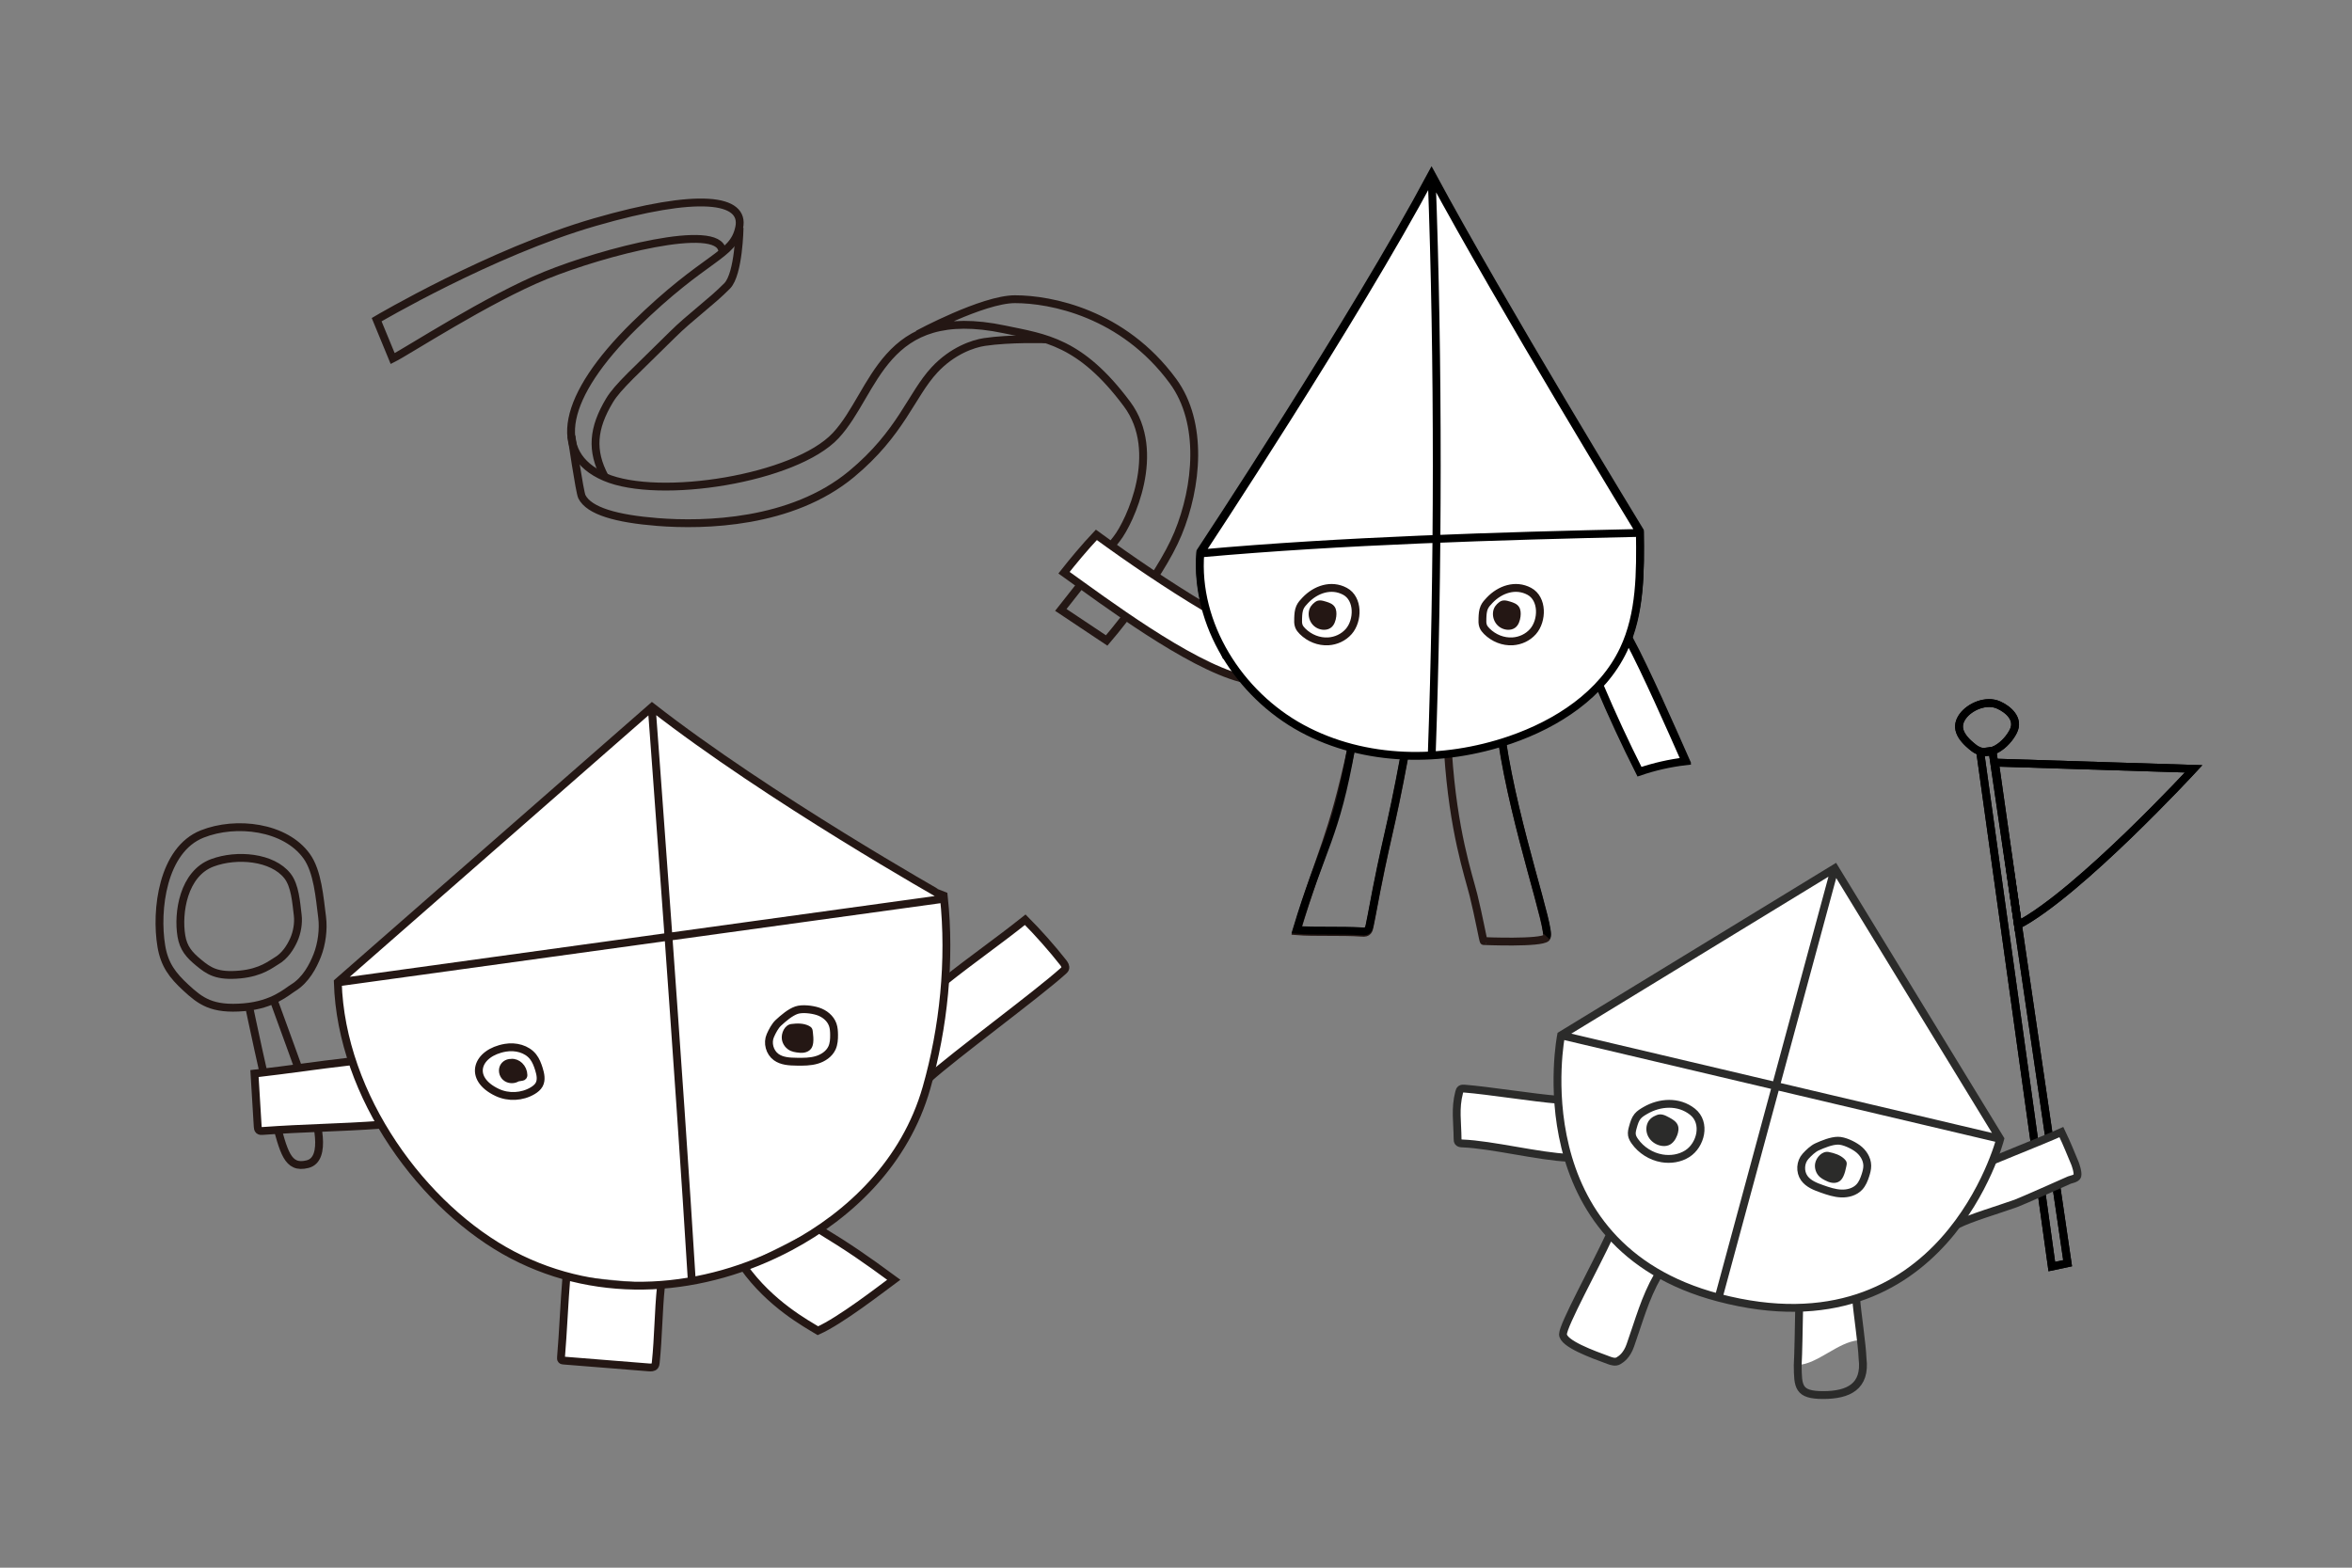
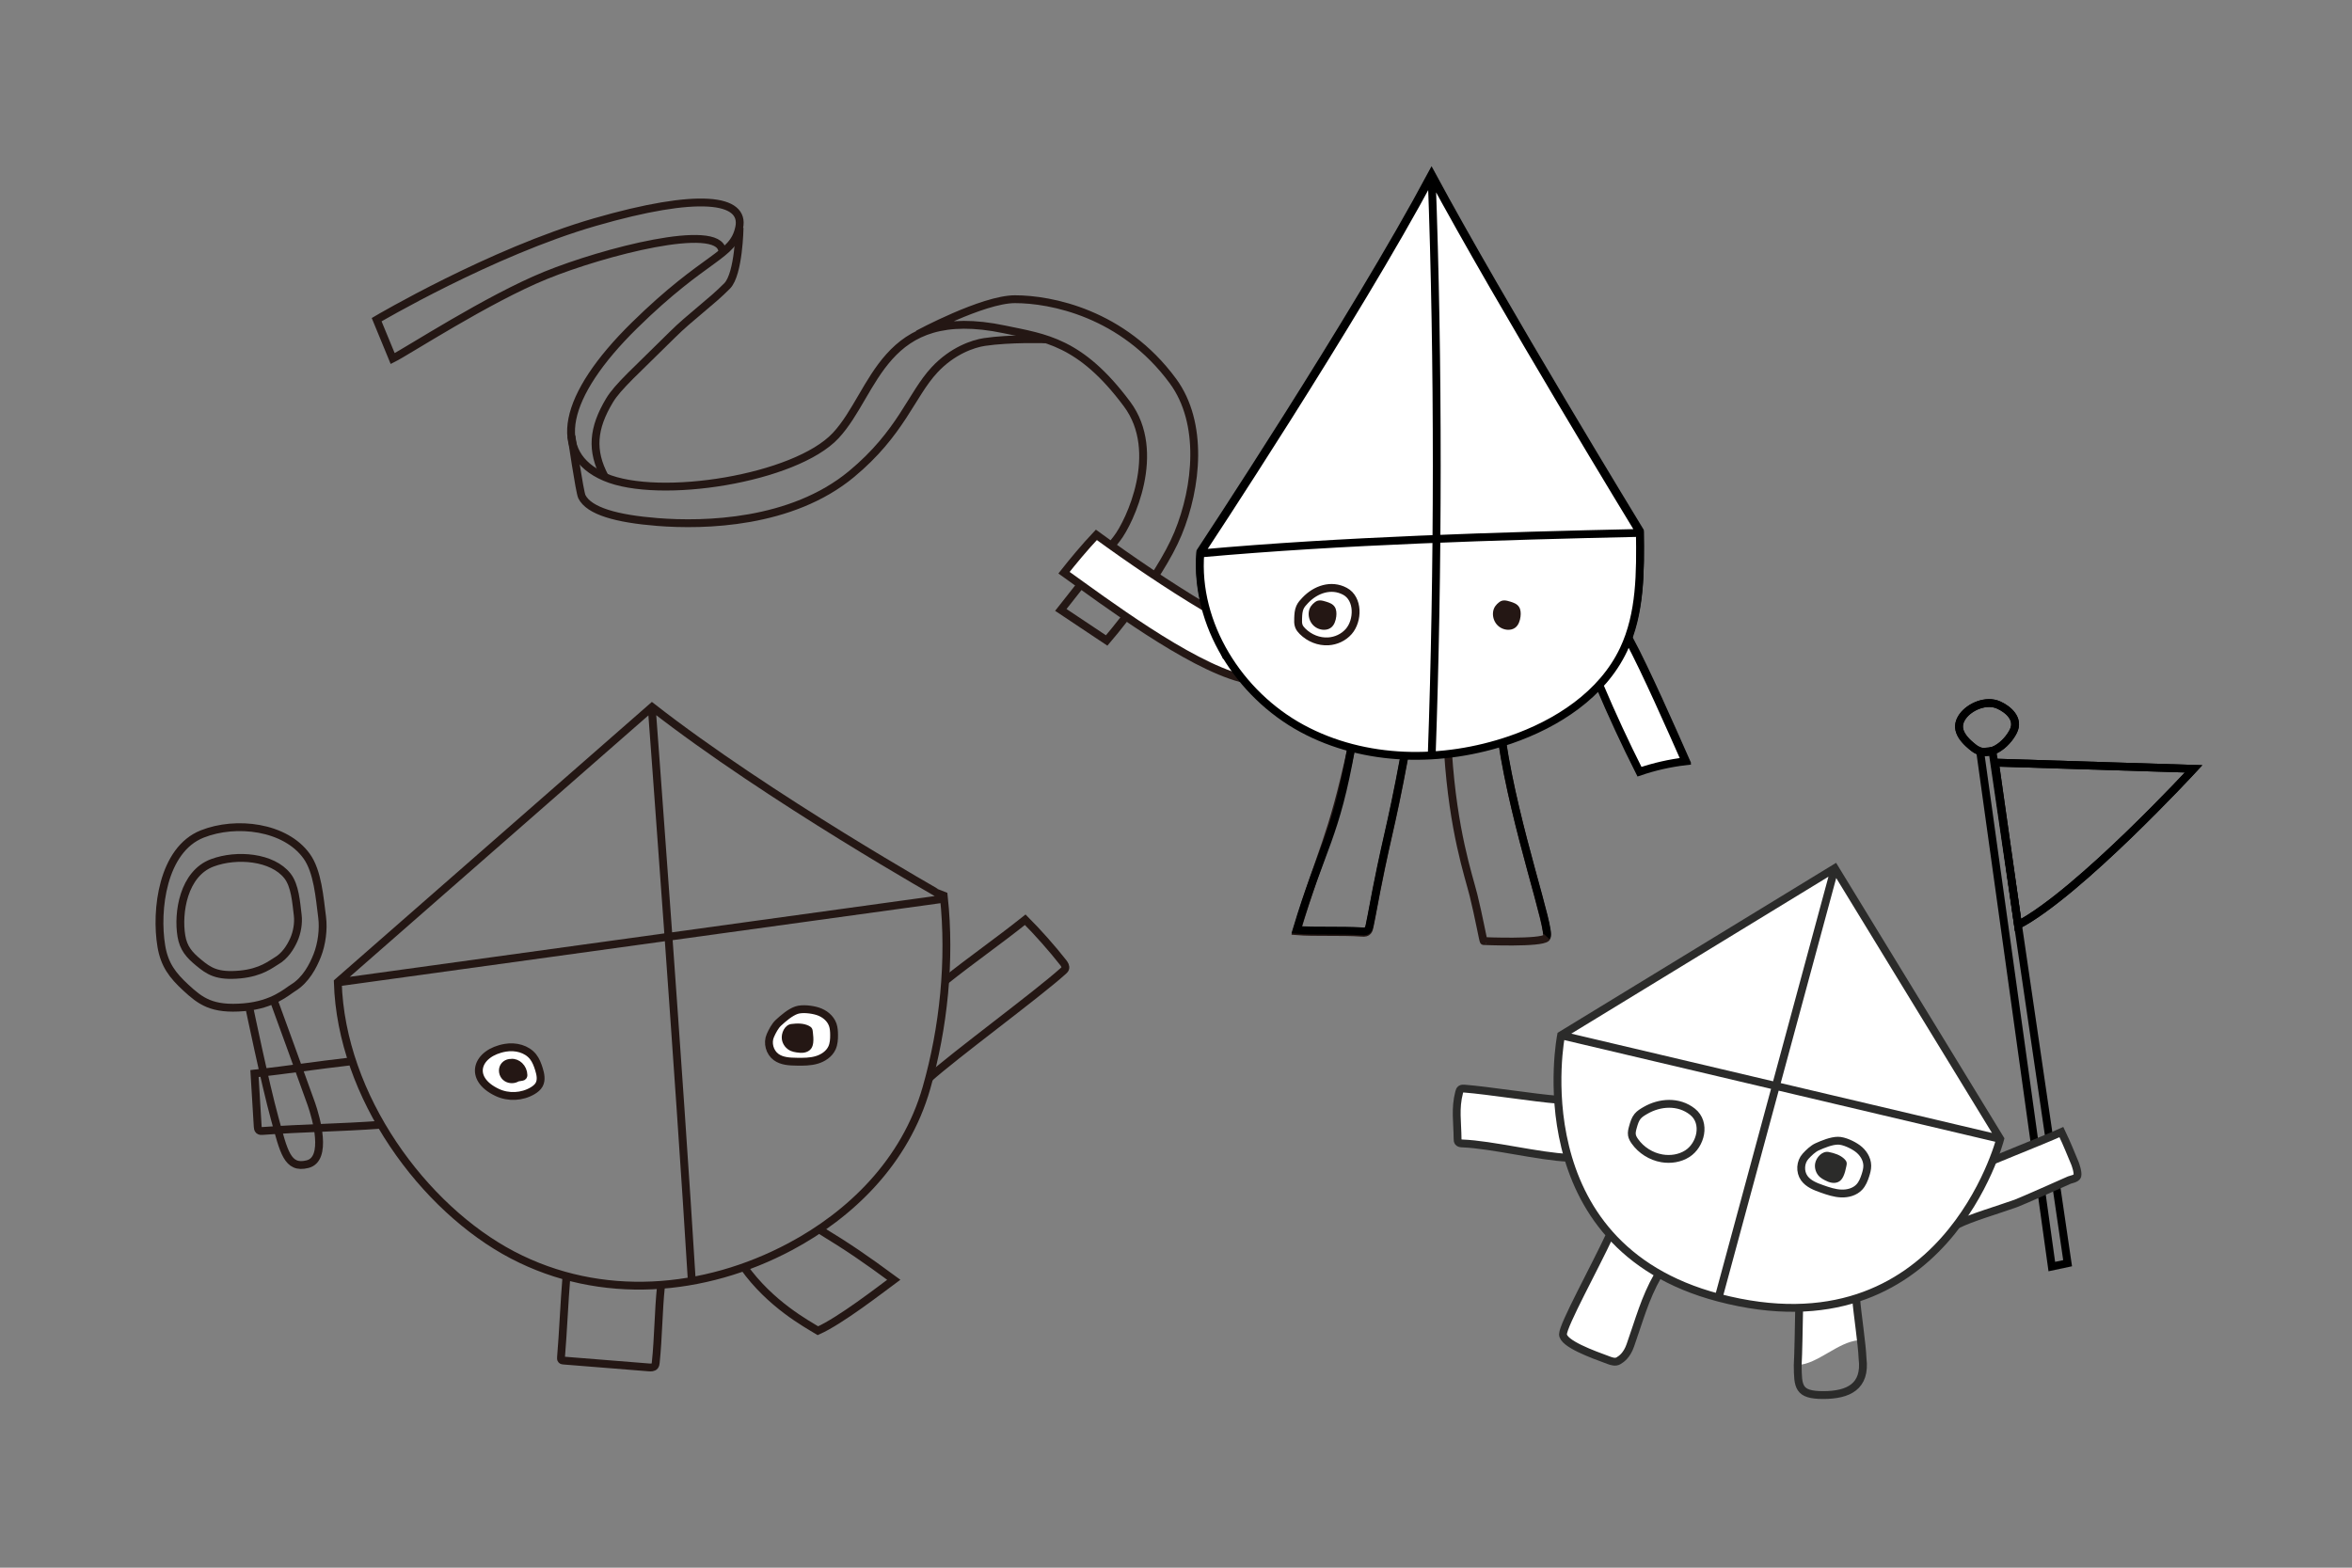
<svg xmlns="http://www.w3.org/2000/svg" version="1.1" id="Layer_1" x="0px" y="0px" viewBox="0 0 1500 1000" style="enable-background:new 0 0 1500 1000;" xml:space="preserve">
  <rect x="0" y="0" width="1500" height="1000" fill="#808080" stroke="none" />
  <style type="text/css">
	.st0{fill:none;stroke:#241714;stroke-width:5;stroke-miterlimit:10;}
	.st1{fill:#FFFFFF;}
	.st2{fill:#241714;}
	.st3{fill:none;stroke:#2B2B2A;stroke-width:5;stroke-miterlimit:10;}
	.st4{fill:none;stroke:#000000;stroke-width:5;stroke-miterlimit:10;}
	.st5{fill:#2B2B2A;}
	.st6{fill:none;stroke:#000000;stroke-width:3;stroke-miterlimit:10;}
	.st7{fill:#FFFFFF;stroke:#000000;stroke-width:5;stroke-miterlimit:10;}
</style>
  <path class="st0" d="M957.7,471.63c8.34,56.1,32.02,122.86,28.59,126.55c-3.43,3.68-40.05,2.1-40.05,2.1  c-0.27,0.27-3.25-16.25-6.5-29.24c-3.25-13-12.93-40.64-16.25-90.98 M861.99,476.68c-13.02,59.91-19.15,64.37-35.08,117.33  c11.4,0.95,28.28,0,41.58,0.95c4.04,0.47,4.51-1.66,4.99-4.04c0.47-2.62,0.78-3.73,1.19-5.94c9.77-52.62,11.54-51.15,21.29-103.79" />
  <path class="st1" d="M1147.41,834.8c-0.17,9.49-0.51,29.75-0.91,35.89c12.63-0.43,25.7-14.78,38.8-15.75  c-0.31-8.99-0.9-17.86-1.52-26.49L1147.41,834.8z" />
  <path class="st3" d="M1147.41,834.89c-0.17,9.49-0.51,29.75-0.91,35.89c0.14,13.72,0.14,19.1,16.22,19.1  c16.08,0,27.34-5.35,25.13-23.32c-0.31-8.99-3.45-29.39-4.07-38.03" />
  <path class="st4" d="M1272.3,486.45l126.7,3.98c0,0-72.94,79.1-112,99.61L1272.3,486.45z" />
  <path class="st4" d="M1272.3,486.45l126.7,3.98c0,0-72.94,79.1-112,99.61L1272.3,486.45z" />
  <path class="st4" d="M1274.65,449.72c5.83,2.63,13.39,8.7,9.34,16.77c-4.05,8.07-15.37,18.18-25.15,10.63  c-9.78-7.54-11.61-13.88-7.16-20.12C1256.12,450.77,1266.68,446.13,1274.65,449.72" />
  <path class="st4" d="M1274.65,449.72c5.83,2.63,13.39,8.7,9.34,16.77c-4.05,8.07-15.37,18.18-25.15,10.63  c-9.78-7.54-11.61-13.88-7.16-20.12C1256.12,450.77,1266.68,446.13,1274.65,449.72z" />
  <polygon class="st4" points="1270.69,478.88 1262.93,479.88 1308.55,807.92 1318.63,805.78 " />
-   <polygon class="st4" points="1270.69,478.88 1262.93,479.88 1308.55,807.92 1318.63,805.78 " />
  <path class="st1" d="M993.26,701.46c-14.69-1.12-44.62-5.93-59.31-7.05c-0.8-0.06-1.67-0.1-2.32,0.37  c-0.61,0.45-0.85,1.24-1.04,1.98c-2.72,10.42-1.09,18.94-1.01,29.71c0,0.73,0.04,1.52,0.5,2.08c0.58,0.71,1.61,0.79,2.52,0.83  c18.71,0.69,49.19,8.46,67.9,9.15" />
  <path class="st3" d="M993.26,701.46c-14.69-1.12-44.62-5.93-59.31-7.05c-0.8-0.06-1.67-0.1-2.32,0.37  c-0.61,0.45-0.85,1.24-1.04,1.98c-2.72,10.42-1.09,18.94-1.01,29.71c0,0.73,0.04,1.52,0.5,2.08c0.58,0.71,1.61,0.79,2.52,0.83  c18.71,0.69,49.19,8.46,67.9,9.15" />
  <path class="st1" d="M1254.78,747.17c14.53-6.66,45.28-18.49,59.88-25.03c4.32,9.07,4.93,11.2,8.61,19.83  c0.32,0.74,2.16,5.89,1.57,8.13c-0.44,1.66-4.61,2.42-5.03,2.61c-3.16,1.42-30.91,13.75-34.18,14.92  c-11.31,4.06-28.72,9.1-37.33,13.5" />
  <path class="st3" d="M1254.78,747.17c14.53-6.66,45.28-18.49,59.88-25.03c4.32,9.07,4.93,11.2,8.61,19.83  c0.32,0.74,2.16,5.89,1.57,8.13c-0.44,1.66-4.61,2.42-5.03,2.61c-3.16,1.42-30.91,13.75-34.18,14.92  c-11.31,4.06-28.72,9.1-37.33,13.5" />
  <path class="st1" d="M1025.73,787.58c-9.45,20.35-29.61,56.87-29.69,62.85c-0.08,5.98,18.73,12.78,29.26,16.64  c1.97,0.72,4.19,1.43,6.13,0.3c2-1.16,5.34-3.55,7.54-9.77c5.69-16.08,9.21-29.91,17.55-44.54 M994.82,659.74l174.57-106.57  l105.49,172.68c0,0-35.74,139.08-179.61,101.25C968.3,793.71,994.82,659.74,994.82,659.74" />
  <path class="st3" d="M1026.49,788.23c-9.45,20.35-29.61,56.87-29.69,62.85c-0.08,5.98,18.73,12.78,29.26,16.64  c1.97,0.72,4.19,1.43,6.13,0.3c2-1.16,5.34-3.55,7.54-9.77c5.69-16.08,9.21-29.91,17.55-44.54 M1096.04,827.74l74.12-273.93   M995.59,660.39l280.06,66.1 M995.59,660.39l174.57-106.57l105.49,172.68c0,0-35.74,139.08-179.61,101.25  C969.07,794.35,995.59,660.39,995.59,660.39z" />
  <path class="st1" d="M1158.86,731.55c-2.64,1.2-5.38,3.84-7.33,5.99c-3.41,3.73-3.77,9.87-0.84,13.98  c2.61,3.65,7.09,5.37,11.32,6.86c3.97,1.4,8.03,2.77,12.24,2.93c4.21,0.17,8.66-1.04,11.54-4.11c1.92-2.05,2.99-4.73,3.86-7.4  c0.66-2.03,1.24-4.14,1.21-6.28c-0.06-4.37-2.71-8.42-6.24-11c-3.05-2.23-8.58-4.92-12.46-4.89  C1167.97,727.66,1162.64,729.84,1158.86,731.55" />
  <path class="st3" d="M1158.86,731.55c-2.64,1.2-5.38,3.84-7.33,5.99c-3.41,3.73-3.77,9.87-0.84,13.98  c2.61,3.65,7.09,5.37,11.32,6.86c3.97,1.4,8.03,2.77,12.24,2.93c4.21,0.17,8.66-1.04,11.54-4.11c1.92-2.05,2.99-4.73,3.86-7.4  c0.66-2.03,1.24-4.14,1.21-6.28c-0.06-4.37-2.71-8.42-6.24-11c-3.05-2.23-8.58-4.92-12.46-4.89  C1167.97,727.66,1162.64,729.84,1158.86,731.55z" />
  <path class="st5" d="M1157.62,742.13c-0.57,3.13,0.6,6.52,2.98,8.64c0.92,0.82,2,1.46,3.09,2.02c1.47,0.77,3.01,1.44,4.65,1.68  c1.64,0.24,3.4,0,4.77-0.93c1.13-0.77,1.92-1.95,2.5-3.18c0.96-2.01,1.43-4.2,1.9-6.38c0.18-0.84,0.36-1.71,0.16-2.54  c-0.2-0.81-0.74-1.49-1.34-2.08c-2.65-2.62-6.39-3.8-10.04-4.52C1162.11,734.03,1158.31,738.32,1157.62,742.13" />
  <path class="st1" d="M1049.37,708.33c-1.81,1.05-3.65,2.13-4.98,3.74c-1.58,1.91-2.29,4.39-2.96,6.78  c-0.47,1.69-0.95,3.44-0.66,5.17c0.24,1.46,1.01,2.77,1.86,3.98c4.03,5.71,10.39,9.72,17.28,10.89c5.53,0.94,11.44,0.05,16.17-2.96  c8.59-5.46,12.23-19.7,3.31-26.79C1070.52,702.11,1058.5,703.02,1049.37,708.33" />
  <path class="st3" d="M1049.37,708.33c-1.81,1.05-3.65,2.13-4.98,3.74c-1.58,1.91-2.29,4.39-2.96,6.78  c-0.47,1.69-0.95,3.44-0.66,5.17c0.24,1.46,1.01,2.77,1.86,3.98c4.03,5.71,10.39,9.72,17.28,10.89c5.53,0.94,11.44,0.05,16.17-2.96  c8.59-5.46,12.23-19.7,3.31-26.79C1070.52,702.11,1058.5,703.02,1049.37,708.33z" />
-   <path class="st5" d="M1050.69,716.49c-1.18,2.83-0.86,6.2,0.68,8.85c1.54,2.65,4.22,4.57,7.19,5.35c1.87,0.49,3.92,0.54,5.72-0.2  c2.64-1.08,4.37-3.67,5.37-6.35c0.77-2.07,1.19-4.43,0.34-6.47c-0.96-2.3-3.29-3.68-5.49-4.87c-2.62-1.42-5.06-2.64-7.93-1.51  C1053.95,712.32,1051.81,713.79,1050.69,716.49" />
  <path class="st0" d="M155.71,642.49c18.54-1.61,27.2-9.9,31.32-12.43c7.96-4.89,12.58-13.69,15.29-20.57  c2.89-7.34,4.11-16.73,3.12-24.41c-1.62-12.51-2.8-29.09-9.84-38.91c-13.61-18.99-45.03-22.75-66.62-14.19  c-25.38,10.06-29.91,48.69-26.08,71.6c1.99,11.88,7.16,18.61,15.68,26.46C127.76,638.48,135,644.29,155.71,642.49z" />
  <path class="st0" d="M153.26,621.6c13.4-1.28,19.75-6.76,22.75-8.46c5.81-3.27,9.25-9.03,11.3-13.52  c2.18-4.79,3.18-10.89,2.57-15.85c-1.01-8.08-1.64-18.81-6.59-25.07c-9.57-12.12-32.18-14.15-47.86-8.32  c-18.44,6.85-22.21,31.93-19.74,46.71c1.28,7.67,4.92,11.96,10.97,16.93C133.15,619.37,138.3,623.04,153.26,621.6z" />
  <path class="st0" d="M159.13,643.32c0,0,9.89,47.65,16.07,70.12c5.86,21.32,8,32.42,20.96,29.15c12.96-3.27,5.49-29.5,2.44-38.28  c-2.9-8.33-24.4-67.3-24.4-67.3" />
-   <path class="st1" d="M677.91,613.05c-6.89-8.79-16.25-19.39-24.15-27.27c-17.59,14.01-33.56,25.04-51.15,39.04  c1.25-17.96,1.12-36.06-0.78-53.69c0,0-111.68-62.96-186.08-121.04l-200.4,175.47c0.58,20.19,5.13,40.2,12.43,59.26l15.18,31.74  c-0.01,0-0.02,0-0.03,0c21.07,36.23,51.84,66.32,83.82,83.07c12.11,6.35,24.65,10.97,37.4,14.19l52.34,5.18  c19.59-0.95,39.08-4.99,57.81-11.66c-0.04-0.05-0.07-0.09-0.11-0.14l47.8-24.09c0.09,0.05,0.17,0.1,0.26,0.16  c30.64-20.6,57.18-50.53,68.51-90.22c0.58-2.01,1.06-4.09,1.6-6.13c17.13-15.32,68.99-53.4,85.61-68.4c0.49-0.45,1-0.91,1.24-1.53  C679.74,615.63,678.81,614.19,677.91,613.05 M503.88,794.32c-9.56,5.09-19.46,9.41-29.57,13.01c16.97,23.84,40.11,36.25,47.22,40.61  c14.44-6.45,39.87-26.24,48.38-32.5c-18.17-13.37-28.48-20.48-47.66-32.18C516.26,787.28,510.12,791,503.88,794.32 M416.5,818.98  c-17.54,0.85-35.13-0.83-52.34-5.18l-3.01-0.29c-1.32,15.58-2.13,35.88-3.46,51.46c-0.05,0.54-0.07,1.15,0.31,1.55  c0.32,0.35,0.84,0.41,1.31,0.45c11.76,1.01,42.64,3.35,54.4,4.36c1.33,0.11,2.9,0.14,3.74-0.91c0.49-0.61,0.59-1.43,0.67-2.21  c1.7-16.24,1.64-32.5,3.34-48.73L416.5,818.98z M242.94,716.55c-5.9-10.14-10.96-20.79-15.15-31.74l-4.15-8.67  c-23.21,2.67-38.21,5.09-61.42,7.77c0.69,11.28,1.38,22.57,2.07,33.86c0.05,0.83,0.15,1.76,0.77,2.3c0.63,0.54,1.55,0.51,2.37,0.45  C194,718.59,216.36,718.49,242.94,716.55" />
  <path class="st0" d="M216.08,626.58l386.37-53.34 M415.84,450.98L215.43,626.45c2.13,73.23,54.89,144.47,111.42,174.07  s122.22,23.92,177.12-5.3c38.07-20.26,73.35-53.82,86.9-101.29c10.89-38.14,15.43-81.29,11.06-121.91  C601.92,572.02,490.25,509.06,415.84,450.98z M415.75,452.62c0,0,17.91,239.52,25.45,364.47 M223.72,677.04  c-23.21,2.67-38.21,5.09-61.42,7.77c0.69,11.28,1.37,22.57,2.06,33.86c0.05,0.83,0.15,1.76,0.77,2.3c0.62,0.55,1.55,0.52,2.37,0.45  c26.59-1.94,48.96-2.04,75.54-3.98 M361.24,814.42c-1.32,15.58-2.13,35.88-3.46,51.46c-0.05,0.54-0.07,1.15,0.31,1.55  c0.32,0.35,0.84,0.41,1.31,0.45c11.77,1.01,42.64,3.35,54.4,4.36c1.33,0.11,2.9,0.14,3.74-0.91c0.49-0.61,0.59-1.43,0.67-2.21  c1.7-16.24,1.64-32.5,3.34-48.73 M474.29,808.09c16.99,23.93,40.21,36.38,47.34,40.75c14.44-6.45,39.87-26.24,48.38-32.5  c-18.25-13.43-28.55-20.54-47.92-32.34" />
  <path class="st1" d="M496.43,652.42c-2.16,2-3.94,5.43-5.13,8.13c-2.08,4.69-0.45,10.72,3.69,13.73c3.68,2.68,8.56,2.9,13.11,2.96  c4.27,0.07,8.62,0.08,12.72-1.12c4.1-1.2,8-3.79,9.79-7.67c1.18-2.59,1.35-5.52,1.33-8.36c-0.02-2.17-0.14-4.38-0.86-6.43  c-1.47-4.19-5.32-7.23-9.55-8.58c-3.65-1.16-9.85-1.97-13.57-0.7C503.95,645.74,499.52,649.56,496.43,652.42" />
  <path class="st0" d="M496.43,652.42c-2.16,2-3.94,5.43-5.13,8.13c-2.08,4.69-0.45,10.72,3.69,13.73c3.68,2.68,8.56,2.9,13.11,2.96  c4.27,0.07,8.62,0.08,12.72-1.12c4.1-1.2,8-3.79,9.79-7.67c1.18-2.59,1.35-5.52,1.33-8.36c-0.02-2.17-0.14-4.38-0.86-6.43  c-1.47-4.19-5.32-7.23-9.55-8.58c-3.65-1.16-9.85-1.97-13.57-0.7C503.95,645.74,499.52,649.56,496.43,652.42z" />
  <path class="st2" d="M498.65,663c0.46,3.19,2.68,6.08,5.65,7.36c1.15,0.49,2.39,0.76,3.63,0.95c1.66,0.27,3.36,0.42,5.02,0.12  c1.66-0.3,3.27-1.09,4.29-2.43c0.84-1.1,1.22-2.49,1.39-3.87c0.27-2.24,0.03-4.51-0.22-6.75c-0.09-0.86-0.2-1.76-0.67-2.5  c-0.45-0.71-1.2-1.19-1.96-1.57c-3.4-1.66-7.37-1.6-11.12-1.11C500.36,653.76,498.08,659.11,498.65,663" />
  <path class="st1" d="M317.14,696.88c7.1,3.34,15.86,2.9,22.6-1.14c1.63-0.98,3.2-2.21,4.12-3.89c1.62-2.98,0.85-6.66-0.16-9.9  c-0.87-2.78-1.92-5.56-3.71-7.85c-4.01-5.09-11.22-6.85-17.62-5.77C303.99,671.43,298.04,687.9,317.14,696.88 M322.54,683.77  c-0.69,0.51-0.2,1.63,0.45,2.18c2.59,2.2,6.45,1.64,9.78,0.96c0.35-0.07,0.74-0.17,0.93-0.47c0.13-0.2,0.14-0.45,0.13-0.68  c-0.03-2.2-0.97-4.37-2.57-5.89c-1.37-1.3-3.27-2.12-5.16-1.94c-1.88,0.18-3.68,1.48-4.22,3.3c-0.57,1.94,0.5,4.21,2.36,5.02  c1.85,0.81,4.24,0.04,5.28-1.7c1.22-2.07,0.25-5.07-1.89-6.13c-2.15-1.07-5.03-0.13-6.25,1.94c-1.22,2.07-0.71,4.95,1.05,6.58  c1.76,1.63,4.57,1.95,6.72,0.88c1.93-0.97,3.32-3.07,3.16-5.22c-0.16-2.15-2.05-4.12-4.2-4.11c-2.16,0.01-4.08,2.27-3.54,4.35  c0.09,0.33,0.23,0.66,0.5,0.87c0.33,0.26,0.78,0.3,1.2,0.28c1.04-0.02,2.07-0.27,3-0.72c0.36-0.17,0.73-0.4,0.91-0.76  c0.43-0.88-0.69-1.9-1.64-1.68c-0.95,0.21-1.56,1.18-1.81,2.12c0.16,0.98,1.13,1.75,2.12,1.69c0.99-0.06,1.86-0.95,1.9-1.94  c-0.26-0.52-1.13-0.56-1.43-0.06" />
  <path class="st0" d="M602.66,625.74c17.6-14.01,33.58-25.05,51.19-39.06c7.9,7.88,17.27,18.48,24.15,27.26  c0.89,1.14,1.83,2.58,1.31,3.93c-0.24,0.61-0.75,1.08-1.24,1.52c-16.74,15.1-69.26,53.64-86,68.74 M317.14,696.88  c7.1,3.34,15.86,2.9,22.6-1.14c1.63-0.98,3.2-2.21,4.12-3.89c1.62-2.98,0.85-6.66-0.16-9.9c-0.87-2.78-1.92-5.56-3.71-7.85  c-4.01-5.09-11.22-6.85-17.62-5.77C303.99,671.43,298.04,687.9,317.14,696.88z M322.54,683.77c-0.69,0.51-0.2,1.63,0.45,2.18  c2.59,2.2,6.45,1.64,9.78,0.96c0.35-0.07,0.74-0.17,0.93-0.47c0.13-0.2,0.14-0.45,0.13-0.68c-0.03-2.2-0.97-4.37-2.57-5.89  c-1.37-1.3-3.27-2.12-5.16-1.94c-1.88,0.18-3.68,1.48-4.22,3.3c-0.57,1.94,0.5,4.21,2.36,5.02c1.85,0.81,4.24,0.04,5.28-1.7  c1.22-2.07,0.25-5.07-1.89-6.13c-2.15-1.07-5.03-0.13-6.25,1.94c-1.22,2.07-0.71,4.95,1.05,6.58c1.76,1.63,4.57,1.95,6.72,0.88  c1.93-0.97,3.32-3.07,3.16-5.22c-0.16-2.15-2.05-4.12-4.2-4.11c-2.16,0.01-4.08,2.27-3.54,4.35c0.09,0.33,0.23,0.66,0.5,0.87  c0.33,0.26,0.78,0.3,1.2,0.28c1.04-0.02,2.07-0.27,3-0.72c0.36-0.17,0.73-0.4,0.91-0.76c0.43-0.88-0.69-1.9-1.64-1.68  c-0.95,0.21-1.56,1.18-1.81,2.12c0.16,0.98,1.13,1.75,2.12,1.69c0.99-0.06,1.86-0.95,1.9-1.94c-0.26-0.52-1.13-0.56-1.43-0.06" />
  <path class="st0" d="M585.39,213.2c0,0,41.36-22.34,61.91-22.34c22.74,0,68.82,8.79,100.73,52.17c19.69,26.76,15.49,67.65,3.25,97.3  c-12.24,29.65-45.49,68.23-45.49,68.23l-29.24-19.5c0,0,21.48-27.2,35.74-45.49c8.27-10.61,29.24-55.24,6.5-85.81  c-29.87-40.15-52.56-42.25-78.16-47.64c-77.98-16.43-82.01,40.24-107.67,67.74c-25.67,27.5-112.6,41.35-147.22,26.46  s-26.96-51.73,18.92-96.79c45.87-45.06,62.81-43.74,66.76-62.35c3.95-18.6-25.91-22.61-92.12-3.46  c-66.06,19.11-139.09,62.2-139.09,62.2l10.23,24.81c9.2-4.57,60.57-38.04,97.54-53.08c36.97-15.04,110.07-33.97,112.62-15.83" />
  <path class="st1" d="M767.95,387.07c-22.73-13.57-47.36-30.29-68.74-45.9c-7.46,7.87-15.25,17.3-20.63,24.14  c26.44,18.87,78.92,58.36,113.04,67.38" />
  <path class="st0" d="M767.95,387.07c-22.73-13.57-47.36-30.29-68.74-45.9c-7.46,7.87-15.25,17.3-20.63,24.14  c26.44,18.87,78.92,58.36,113.04,67.38" />
  <path class="st4" d="M986.29,597.32c3.4-3.64-19.81-67.83-28.29-124.57c1.73-0.54,3.47-1.07,5.19-1.65  c21.69-7.45,42.71-19.39,57.83-36.25l-0.95,1.44c7.89,18.65,16.4,37.04,25.53,55.12c9.5-3.24,19.34-5.47,29.31-6.65  c-8.94-20.25-25.44-57.65-35.89-77.17l-2.98,4.52c10.22-22.63,10.15-48.49,9.81-73.38c0,0-88.7-145.37-132.86-227.43  c-48.72,91.31-147.45,240.6-147.45,240.6c-1,12.34,0.44,24.61,3.76,36.4" />
  <path class="st4" d="M782.34,419.41l-2.04-4.9c11.66,20.55,29.27,38.04,50.1,49.3c10,5.41,20.6,9.49,31.53,12.35  c-10.13,58.06-19.13,64.13-35.01,116.98c11.41,0.95,28.28,0,41.58,0.95c4.04,0.47,4.51-1.67,4.99-4.04  c0.48-2.61,0.78-3.73,1.19-5.94c9.72-52.35,11.47-50.69,21.15-102.97" />
  <path class="st7" d="M1039.01,408.45c10.44,19.51,26.95,56.91,35.88,77.16c-9.96,1.18-19.8,3.41-29.3,6.65  c-9.12-18.08-17.64-36.47-25.53-55.12 M1045.84,339.58c0.35,25.42,0.48,51.86-10.41,74.83c-13.54,28.58-42.34,47.26-72.25,57.54  c-43.15,14.82-92.66,14.43-132.79-7.28c-40.13-21.71-68.54-66.46-64.86-111.93c0,0,98.73-149.29,147.45-240.6  C957.14,194.21,1045.84,339.58,1045.84,339.58z M765.83,353c89.62-8.08,190.19-11.1,280.15-13.07 M913.04,112.65  c4.44,117.96,4.24,251.28,0.04,369.25" />
  <path class="st1" d="M832.5,382.86c-1.3,1.37-2.64,2.77-3.44,4.57c-0.95,2.12-1.07,4.58-1.16,6.96c-0.07,1.67-0.13,3.41,0.45,4.96  c0.48,1.31,1.38,2.37,2.32,3.31c4.47,4.45,10.55,6.83,16.53,6.44c4.8-0.31,9.56-2.42,12.93-6.24c6.12-6.94,6.42-21.01-2.4-25.7  C848.96,372.49,839.1,375.94,832.5,382.86" />
  <path class="st0" d="M832.5,382.86c-1.3,1.37-2.64,2.77-3.44,4.57c-0.95,2.12-1.07,4.58-1.16,6.96c-0.07,1.67-0.13,3.41,0.45,4.96  c0.48,1.31,1.38,2.37,2.32,3.31c4.47,4.45,10.55,6.83,16.53,6.44c4.8-0.31,9.56-2.42,12.93-6.24c6.12-6.94,6.42-21.01-2.4-25.7  C848.96,372.49,839.1,375.94,832.5,382.86z" />
  <path class="st1" d="M950.04,382.86c-1.3,1.37-2.64,2.77-3.44,4.57c-0.95,2.12-1.07,4.58-1.16,6.96c-0.07,1.67-0.13,3.41,0.45,4.96  c0.48,1.31,1.38,2.37,2.32,3.31c4.47,4.45,10.55,6.83,16.53,6.44c4.8-0.31,9.56-2.42,12.93-6.24c6.12-6.94,6.42-21.01-2.4-25.7  C966.49,372.49,956.63,375.94,950.04,382.86" />
-   <path class="st0" d="M950.04,382.86c-1.3,1.37-2.64,2.77-3.44,4.57c-0.95,2.12-1.07,4.58-1.16,6.96c-0.07,1.67-0.13,3.41,0.45,4.96  c0.48,1.31,1.38,2.37,2.32,3.31c4.47,4.45,10.55,6.83,16.53,6.44c4.8-0.31,9.56-2.42,12.93-6.24c6.12-6.94,6.42-21.01-2.4-25.7  C966.49,372.49,956.63,375.94,950.04,382.86z" />
  <path class="st2" d="M834.71,390.18c-0.44,2.9,0.48,5.97,2.3,8.11c1.81,2.14,4.45,3.35,7.11,3.44c1.68,0.06,3.41-0.34,4.79-1.42  c2.02-1.58,2.97-4.37,3.29-7.07c0.25-2.1,0.14-4.39-0.97-6.11c-1.26-1.94-3.5-2.72-5.58-3.36c-2.49-0.76-4.78-1.37-6.99,0.3  C836.65,385.59,835.13,387.42,834.71,390.18" />
  <path class="st2" d="M952.24,390.18c-0.45,2.9,0.48,5.97,2.3,8.11c1.82,2.14,4.45,3.35,7.11,3.44c1.68,0.06,3.41-0.34,4.79-1.42  c2.01-1.58,2.97-4.37,3.29-7.07c0.25-2.1,0.14-4.39-0.97-6.11c-1.26-1.94-3.5-2.72-5.58-3.36c-2.49-0.76-4.78-1.37-6.99,0.3  C954.18,385.59,952.66,387.42,952.24,390.18" />
  <path class="st0" d="M471.67,145.34c0,0-0.45,29.42-7.92,37.03c-10.17,10.37-23.48,19.71-34.99,31.17  c-23.03,22.92-34.67,32.95-40.05,41.9c-10.63,17.72-11.91,32.03-2.99,48.76" />
  <path class="st0" d="M364.44,278.19c0,0,5.2,35.7,6.64,38.6c4.57,9.2,22.1,14.12,48.21,16.19c29.86,2.37,85.47,1.11,123.68-30.51  c31.78-26.3,38.16-50.55,53-66.51c11.4-12.27,24.66-16.72,31.84-17.8c16.25-2.43,38.82-1.72,38.82-1.72" />
</svg>